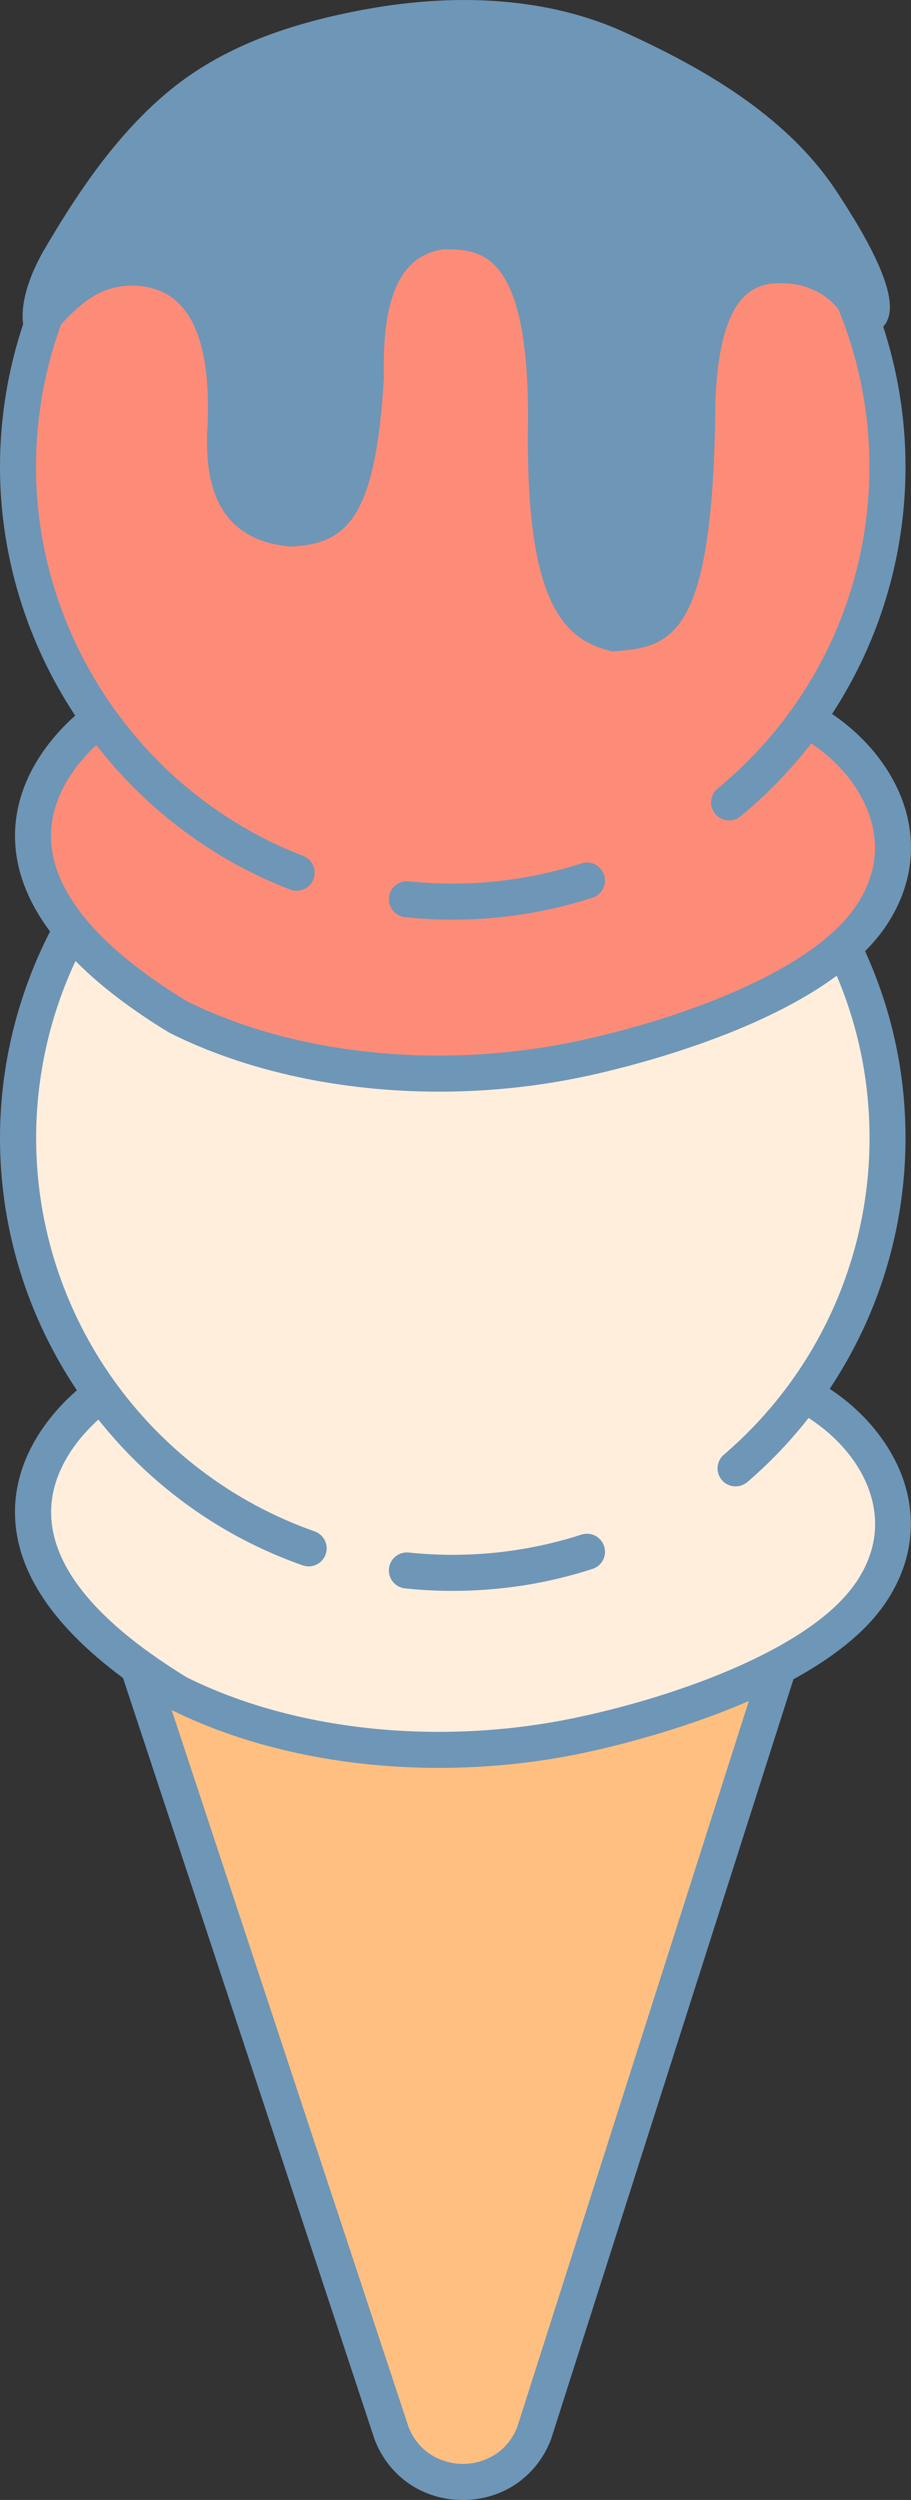
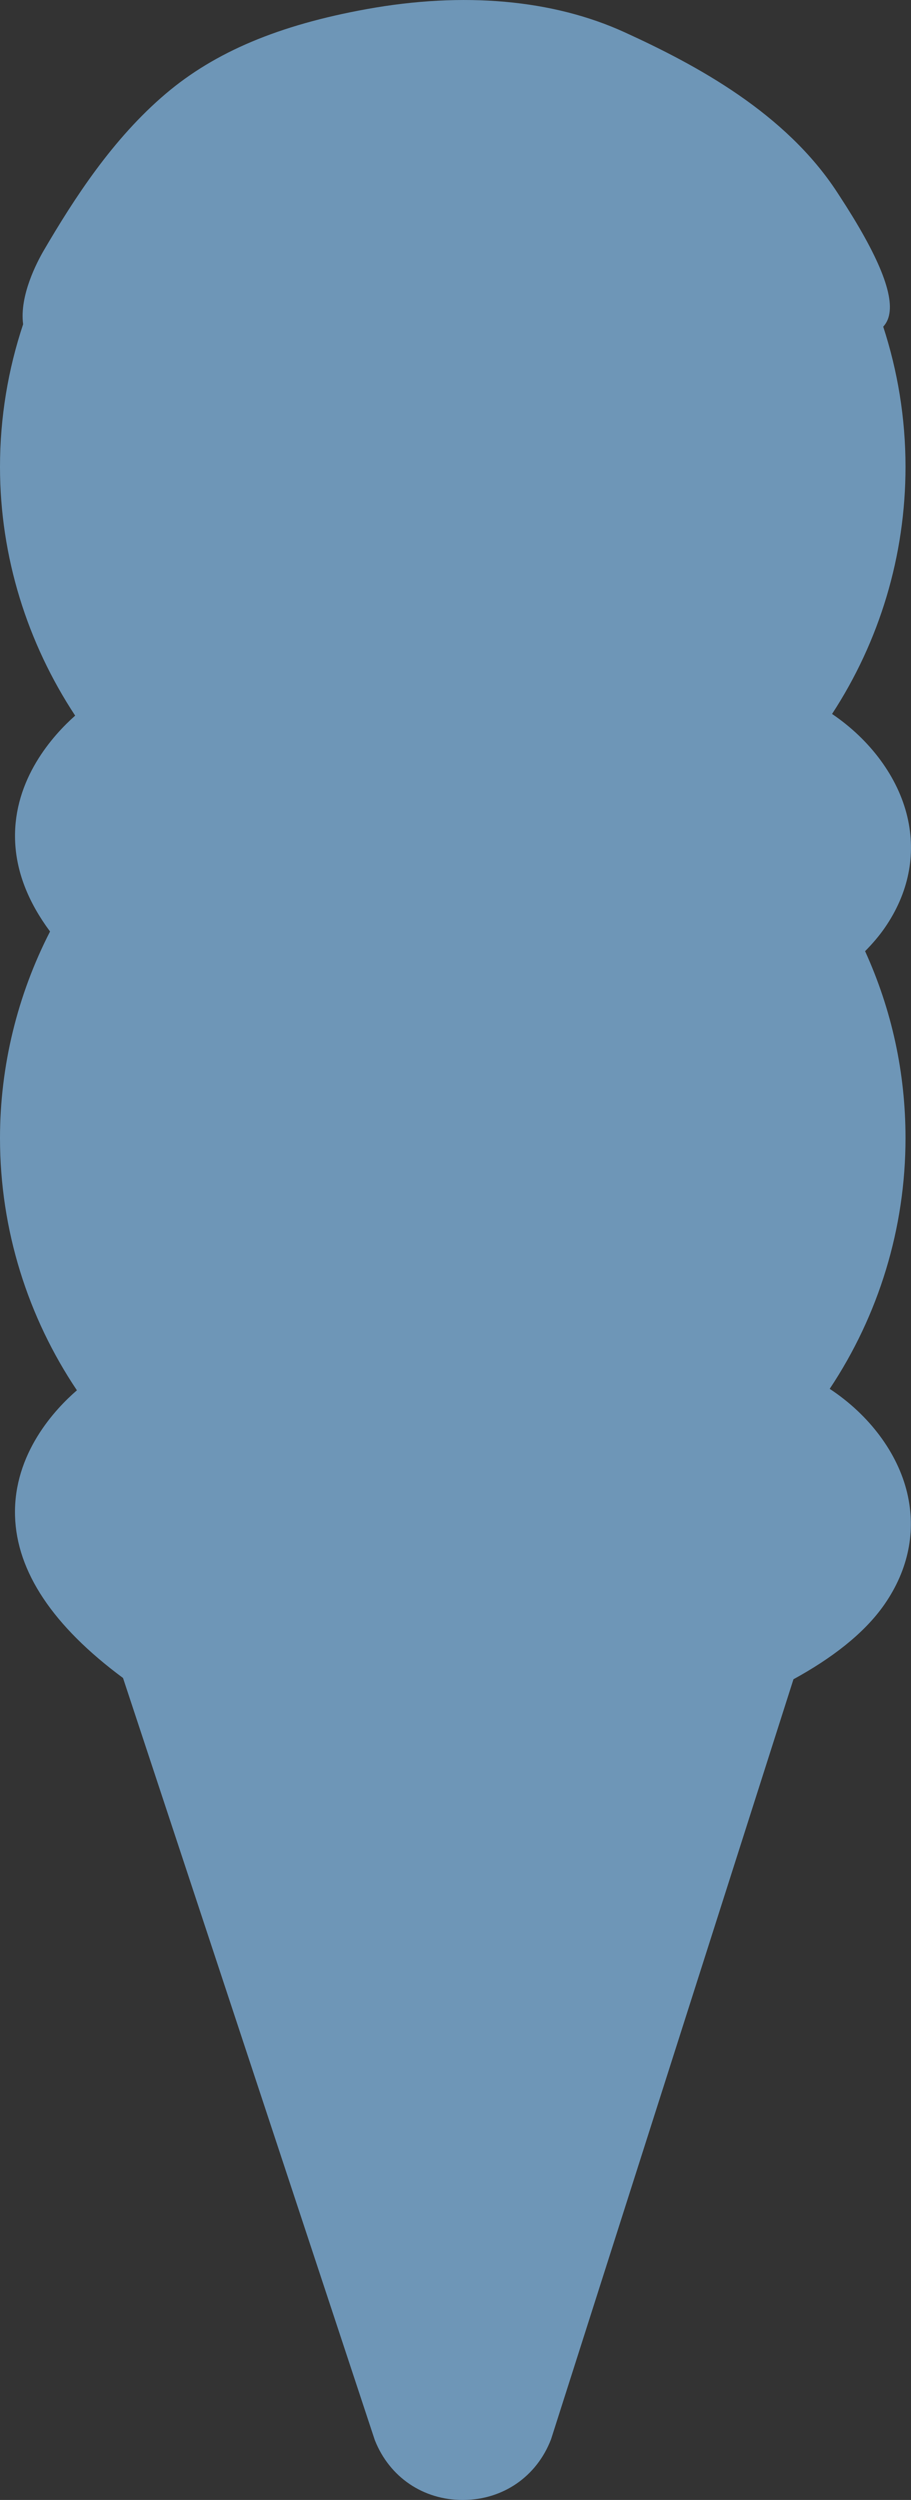
<svg xmlns="http://www.w3.org/2000/svg" id="uuid-e3522111-4c8e-400d-a954-c66f23b47b49" viewBox="0 0 229.2 628.91">
  <rect x="0" y="0" width="229.2" height="628.91" fill="#333333" stroke="none" />
  <g id="uuid-28070dbf-6391-430a-819e-37e83229641d">
    <path d="M208.76,349.37c12.31-18.5,19.06-40.37,19.06-63.07,0-16.43-3.45-32.22-10.17-47.01,1.85-1.87,3.53-3.83,4.95-5.88,5.99-8.67,7.95-18.34,5.67-27.97-2.35-9.92-9.29-19.3-18.93-25.83,11.93-18.28,18.48-39.76,18.48-62.17,0-12.3-1.99-24.15-5.61-35.26.59-.63,1.03-1.4,1.31-2.28,1.68-5.36-2.36-15.41-12.37-30.72l-.41-.63c-13.03-20.1-35.5-32.17-53.61-40.44C139.11-.12,116.67-2.13,92.26,2.29c-22.1,4-38.17,10.77-50.56,21.29-13.34,11.32-23,26.29-30.7,39.45-1.69,2.9-6.14,11.36-5.18,18.54-3.76,11.29-5.82,23.35-5.82,35.89,0,22.64,6.88,44.31,18.91,62.57-5.48,4.86-15.55,15.9-15.12,31.19.22,7.84,3.19,15.56,8.8,23.12-8.21,15.99-12.59,33.88-12.59,51.97,0,23.13,7.03,45.09,19.35,63.45-5.36,4.63-16.01,15.85-15.57,31.58.4,14.05,9.54,27.73,27.17,40.79l63.29,191.55c.03.09.06.17.09.25,3.69,9.26,12.14,14.99,22.09,14.99h.12c10-.05,18.46-5.87,22.07-15.2.03-.09.06-.17.09-.26l60.93-191.01c9.38-5.14,17.76-11.4,22.94-18.9,5.99-8.67,7.95-18.34,5.67-27.97-2.4-10.11-9.58-19.66-19.51-26.2Z" fill="#6e96b7" />
  </g>
-   <path d="M130.14,610.56c-2.69,6.81-8.79,9.26-13.61,9.29h-.07c-4.81,0-10.89-2.41-13.63-9.16l-59.64-180.49c19.3,9.56,42.97,14.55,67.27,14.55,11.93,0,24.03-1.2,35.82-3.65,5.58-1.16,24.11-5.35,42.12-13.18l-58.26,182.64Z" fill="#ffbf80" />
-   <path d="M24.23,187.45c12.47,16.02,29.17,28.8,48.77,36.34.54.21,1.09.3,1.63.3,1.82,0,3.54-1.1,4.23-2.91.9-2.34-.27-4.96-2.6-5.86-40.19-15.47-67.2-54.81-67.2-97.88,0-12.6,2.24-24.69,6.33-35.89,5.22-5.49,10.09-9.97,18.77-9.69,4.94.31,8.73,2.03,11.59,5.28,5.2,5.89,7.33,16.78,6.33,32.46,0,7.8,0,26.07,20.98,27.9,14.27-.62,21.43-7.12,23.53-42.47-.54-20.62,4.33-30.9,15.14-32.32,4.63,0,9.09.31,12.78,4.08,6.09,6.22,8.79,20.39,8.28,43.34,0,40.58,8.44,50.81,21.11,53.69l.24.06,1.89-.16c14.16-1.11,23.48-6.07,23.96-62.68.49-13.66,3.07-22.69,7.66-26.84,3.26-2.95,7.2-3.11,10.6-2.88,4.79.32,9.37,2.54,12.25,5.93.14.17.29.37.45.58,5.01,12.23,7.79,25.6,7.79,39.61,0,31.42-13.92,60.92-38.19,80.93-1.93,1.59-2.21,4.45-.61,6.38,1.59,1.93,4.45,2.21,6.38.61,6.67-5.5,12.61-11.66,17.78-18.34,7.86,5.26,13.49,12.72,15.34,20.51,1.7,7.16.25,14.13-4.31,20.72-11.41,16.51-45.22,28.54-70.71,33.83-33.99,7.06-70.4,3.23-97.45-10.23-11.16-6.82-19.61-13.68-25.31-20.53-.13-.2-.28-.38-.44-.56-5.36-6.61-8.18-13.21-8.38-19.76-.34-10.97,6.97-19.45,11.38-23.56Z" fill="#fc8c77" />
-   <path d="M215.15,398.38c-11.41,16.51-45.22,28.54-70.71,33.83-33.99,7.06-70.4,3.23-97.45-10.24-3.39-2.07-6.5-4.15-9.39-6.22,0,0,0,0,0,0-16.05-11.54-24.38-23.16-24.73-34.61-.35-11.4,7.55-20.11,11.88-24.02,13.06,16.47,30.67,29.4,51.4,36.68.5.17,1,.26,1.5.26,1.87,0,3.62-1.17,4.28-3.03.83-2.36-.41-4.95-2.77-5.78-41.91-14.73-70.07-54.49-70.07-98.94,0-15.42,3.41-30.69,9.91-44.55,6.04,6.11,13.85,12.1,23.45,17.95.11.07.22.13.33.18,19.38,9.69,43.21,14.74,67.69,14.74,11.93,0,24.03-1.2,35.82-3.65,8.01-1.66,42.68-9.56,64.22-25.52,5.48,12.91,8.26,26.62,8.26,40.85,0,30.66-13.36,59.69-36.66,79.65-1.9,1.63-2.12,4.49-.49,6.39.9,1.05,2.17,1.58,3.45,1.58,1.04,0,2.09-.36,2.95-1.09,5.71-4.89,10.84-10.31,15.41-16.12,8.22,5.28,14.15,12.92,16.05,20.94,1.7,7.16.25,14.13-4.31,20.72Z" fill="#ffeedc" />
-   <path d="M146.28,386.06c-13.89,4.5-28.78,6.05-43.44,4.51-2.49-.26-4.72,1.55-4.98,4.04-.26,2.49,1.55,4.72,4.04,4.98,3.97.42,8.01.63,12.01.63,12.01,0,23.84-1.86,35.17-5.53,2.38-.77,3.69-3.33,2.91-5.71-.77-2.38-3.32-3.69-5.71-2.91Z" fill="#6e96b7" />
  <path d="M101.9,230.74c3.96.42,8,.62,12.01.62,12.01,0,23.84-1.86,35.16-5.53,2.38-.77,3.69-3.33,2.91-5.71-.77-2.38-3.33-3.69-5.71-2.91-13.89,4.5-28.83,6.04-43.43,4.51-2.49-.27-4.72,1.55-4.98,4.04-.26,2.49,1.55,4.72,4.04,4.98Z" fill="#6e96b7" />
</svg>